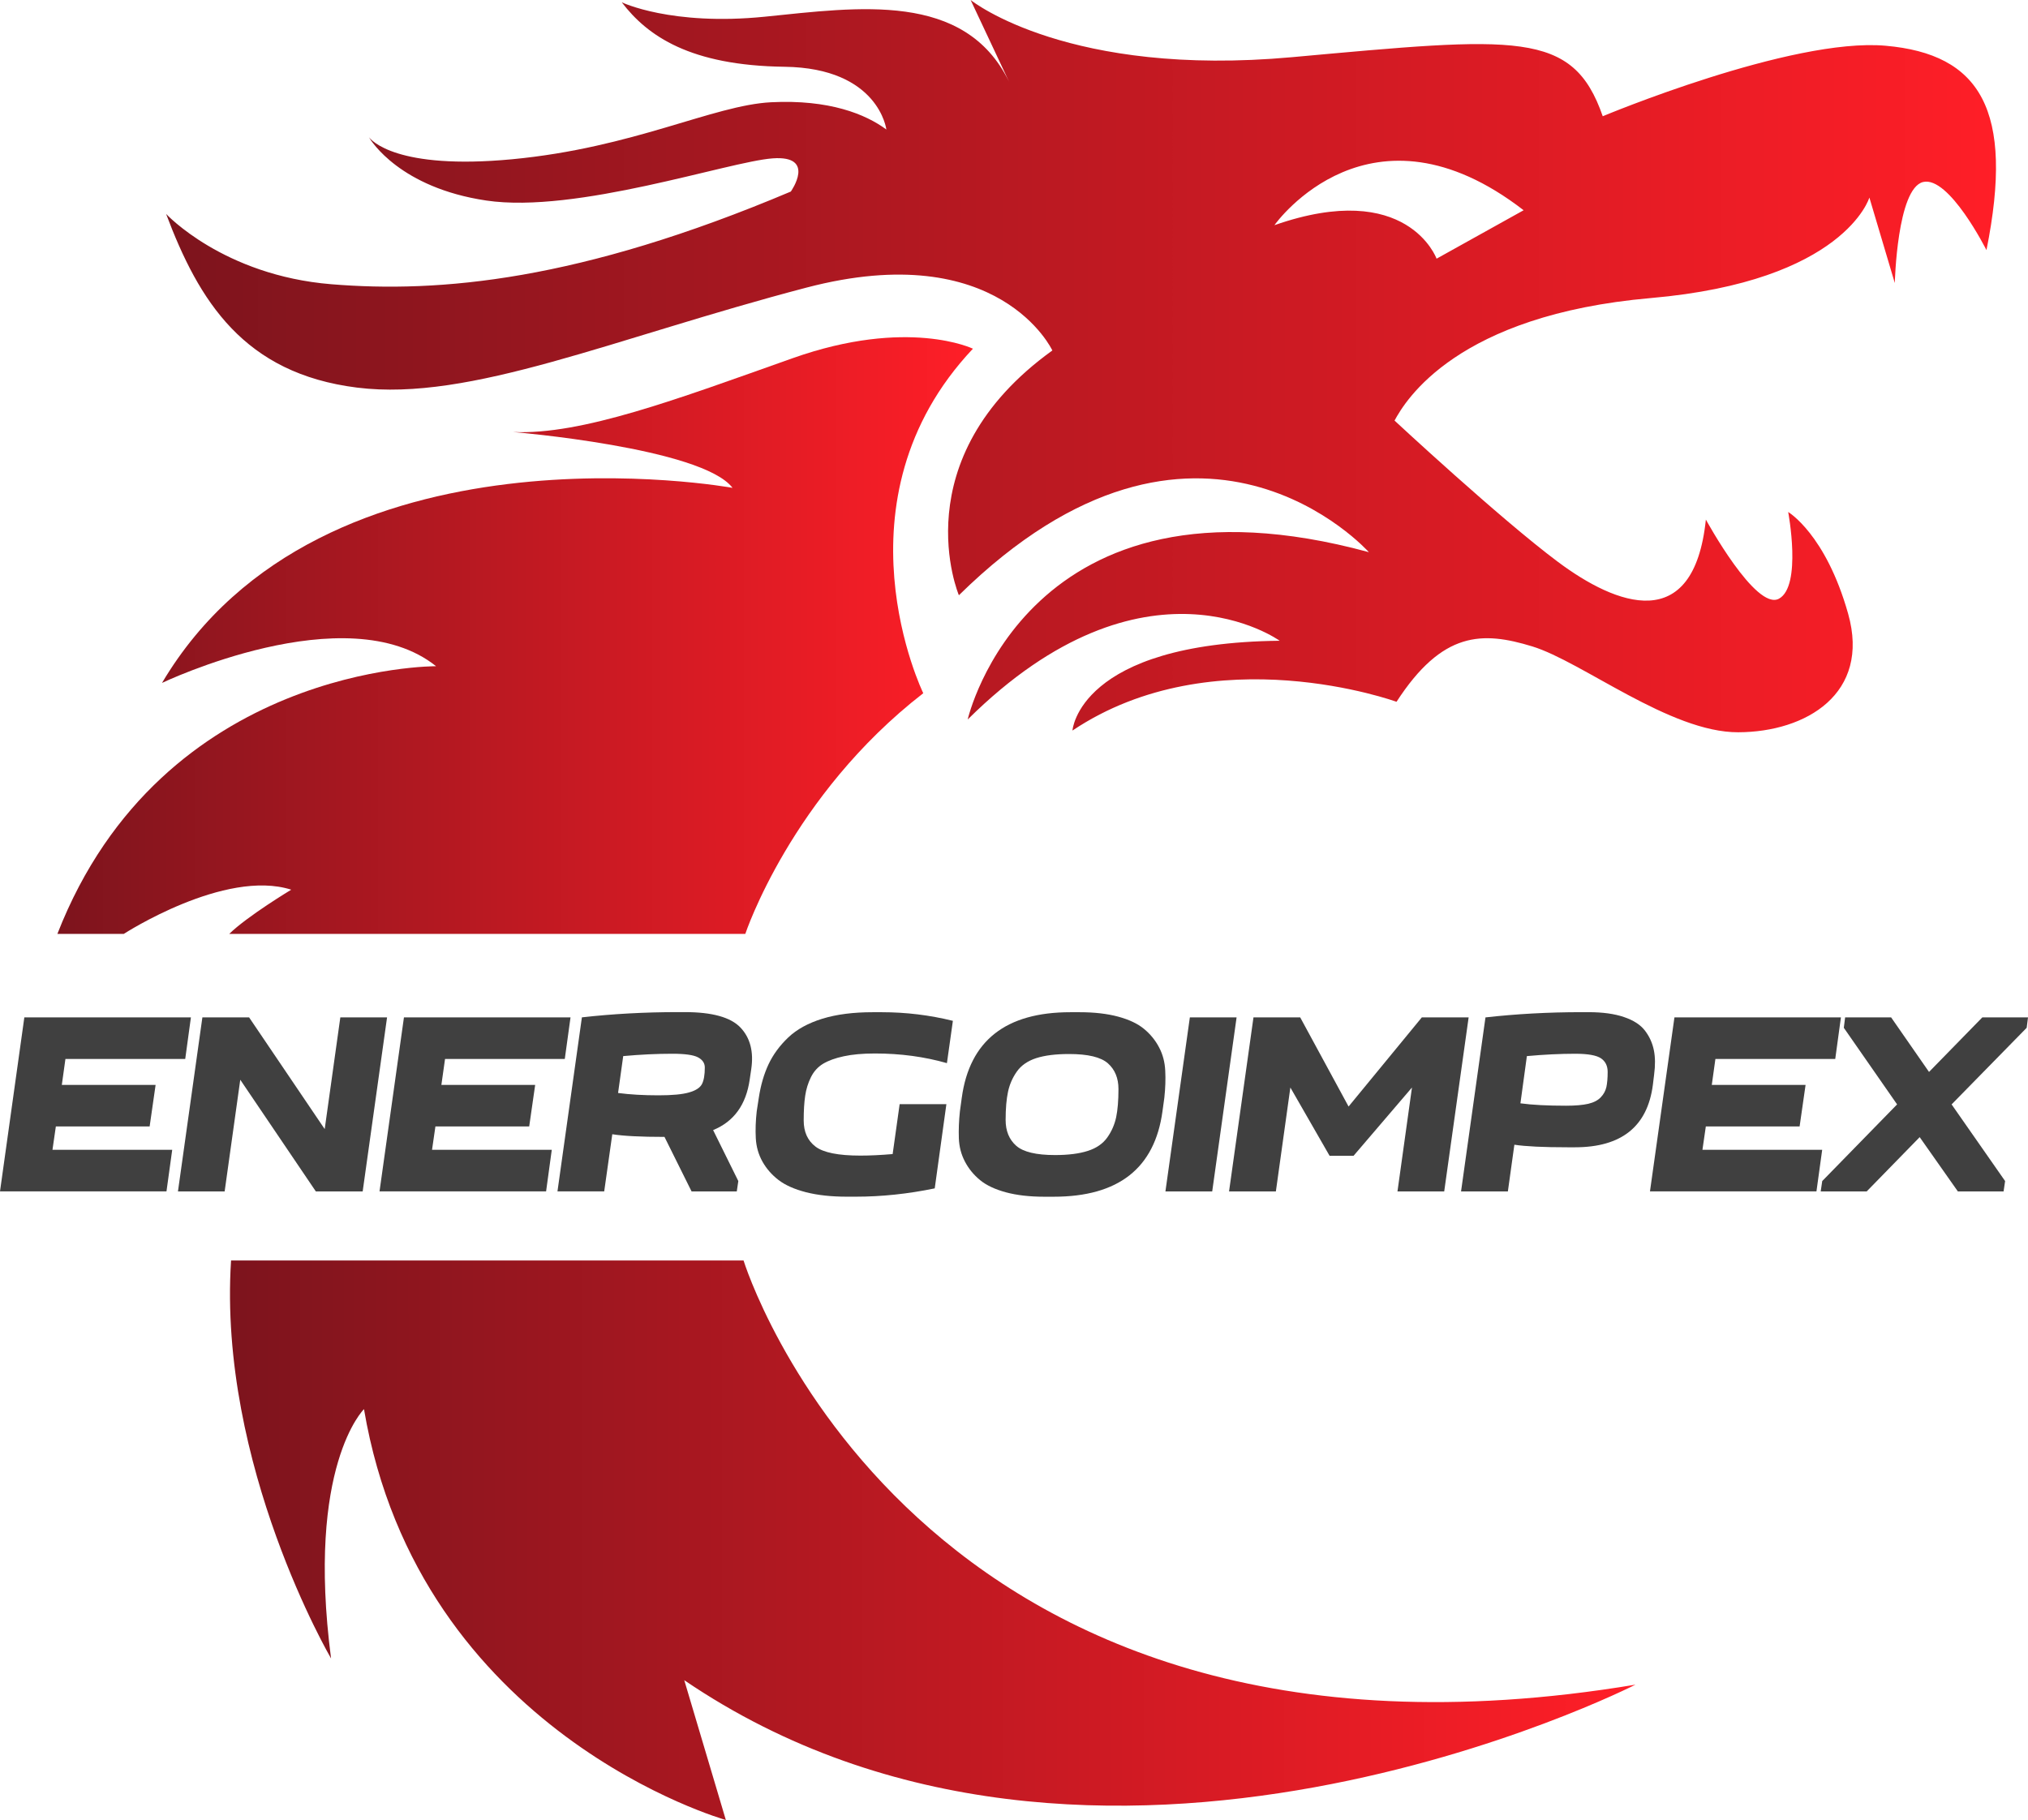
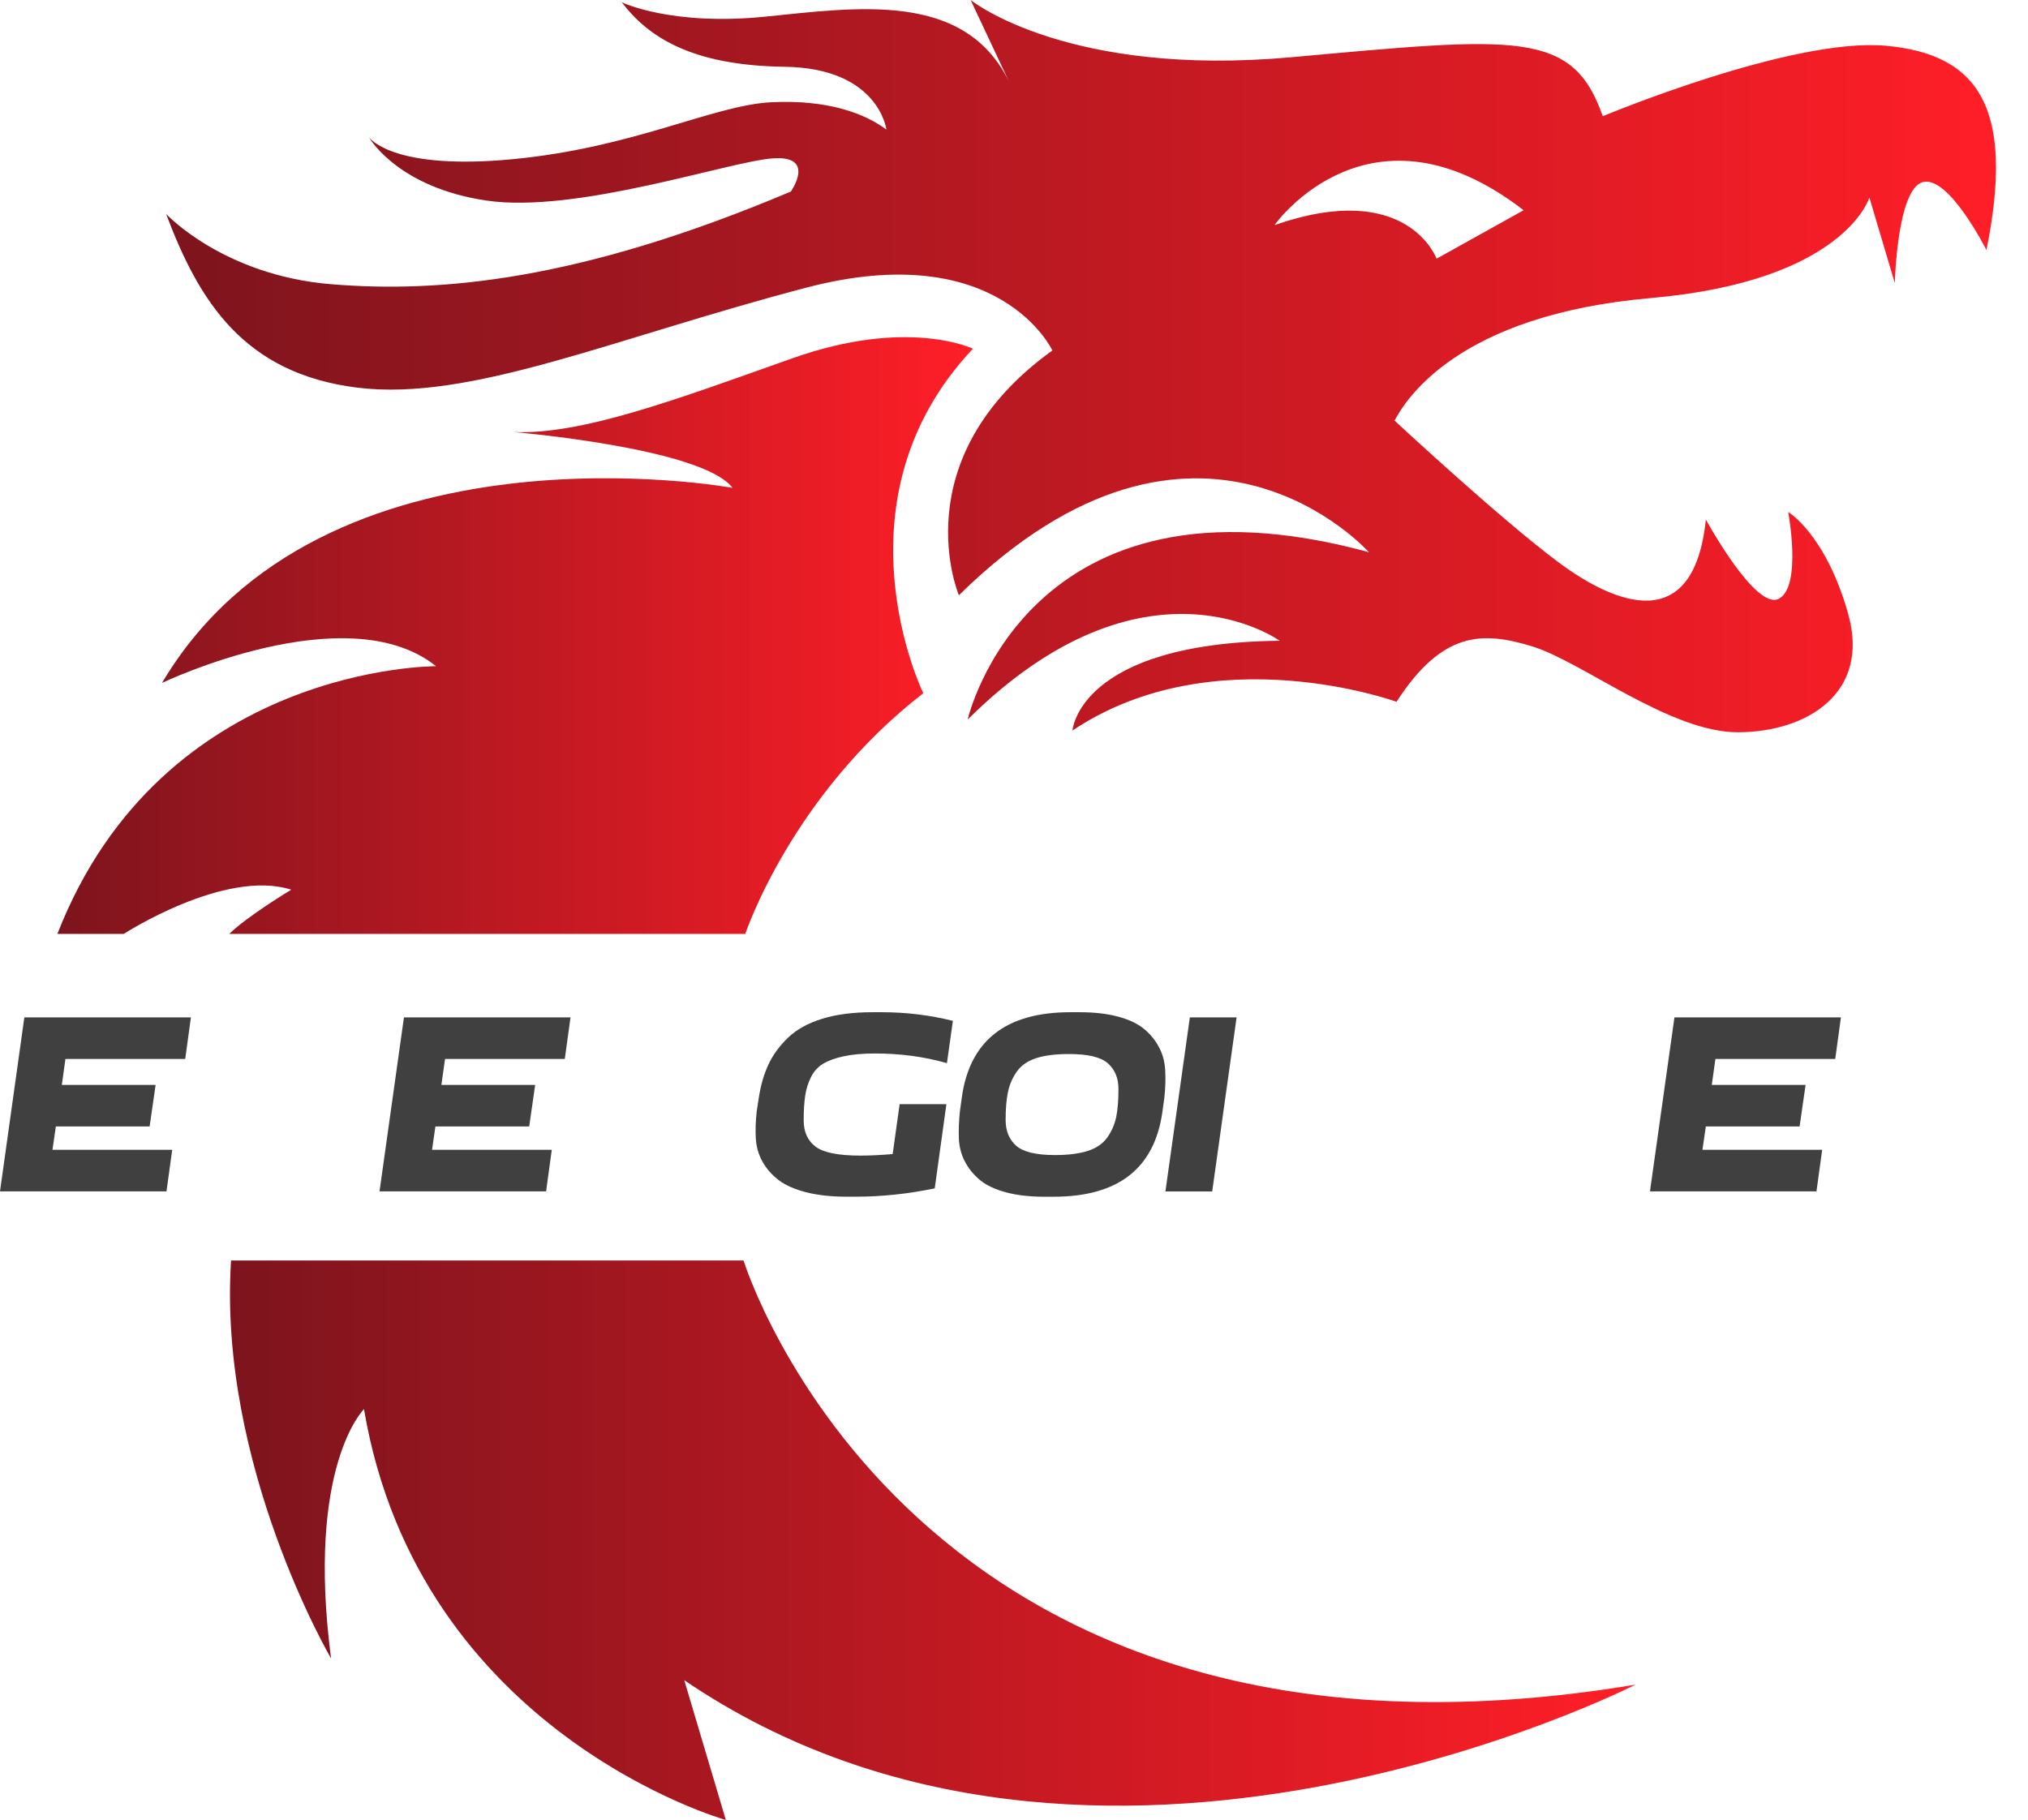
<svg xmlns="http://www.w3.org/2000/svg" id="_Слой_1" data-name="Слой 1" viewBox="0 0 449.13 403.14">
  <defs>
    <style> .cls-1 { fill: none; } .cls-2 { fill: url(#_Безымянный_градиент); } .cls-2, .cls-3, .cls-4 { fill-rule: evenodd; } .cls-3 { fill: url(#_Безымянный_градиент_3); } .cls-4 { fill: url(#_Безымянный_градиент_2); } .cls-5 { isolation: isolate; opacity: .75; } </style>
    <linearGradient id="_Безымянный_градиент" data-name="Безымянный градиент" x1="36.79" y1="-260.64" x2="442.05" y2="-260.64" gradientTransform="translate(0 -179.54) scale(1 -1)" gradientUnits="userSpaceOnUse">
      <stop offset="0" stop-color="#7d141d" />
      <stop offset="1" stop-color="#ff1e27" />
    </linearGradient>
    <linearGradient id="_Безымянный_градиент_2" data-name="Безымянный градиент 2" x1="12.71" y1="-320.32" x2="215.47" y2="-320.32" gradientTransform="translate(0 -179.54) scale(1 -1)" gradientUnits="userSpaceOnUse">
      <stop offset="0" stop-color="#7d141d" />
      <stop offset="1" stop-color="#ff1e27" />
    </linearGradient>
    <linearGradient id="_Безымянный_градиент_3" data-name="Безымянный градиент 3" x1="50.94" y1="-520.71" x2="362.2" y2="-520.71" gradientTransform="translate(0 -179.54) scale(1 -1)" gradientUnits="userSpaceOnUse">
      <stop offset="0" stop-color="#7d141d" />
      <stop offset="1" stop-color="#ff1e27" />
    </linearGradient>
  </defs>
  <g id="_Слой_1-2" data-name="Слой 1">
    <g>
      <path class="cls-5" d="m5.39,225.36h36.89l-1.26,9.21H14.49l-.8,5.75h20.77l-1.32,9.19H12.37l-.75,5.18h26.52l-1.27,9.21H0l5.39-38.54Z" />
-       <path class="cls-5" d="m44.82,225.36h10.35l16.74,24.74,3.46-24.74h10.35l-5.4,38.55h-10.37l-16.74-24.74-3.46,24.74h-10.34l5.41-38.55Z" />
      <path class="cls-5" d="m89.46,225.36h36.89l-1.27,9.21h-26.52l-.81,5.75h20.77l-1.32,9.19h-20.77l-.75,5.18h26.52l-1.26,9.21h-36.89l5.41-38.54Z" />
-       <path class="cls-5" d="m163.51,261.61l-.34,2.3h-10.01l-6-12.08c-5.29,0-9.14-.2-11.56-.59h0l-1.79,12.66h-10.35l5.41-38.55c6.82-.77,13.9-1.16,21.22-1.16h1.61c6.02,0,10.12,1.14,12.29,3.42,2.16,2.28,2.96,5.36,2.38,9.24h0l-.34,2.3c-.8,5.56-3.5,9.29-8.1,11.17h0l5.58,11.29Zm-14.62-28.2h0c-3.41,0-7.04.17-10.87.52h0l-1.14,8.17c2.64.35,5.63.52,8.96.52h0c3.03,0,5.29-.21,6.76-.64,1.48-.42,2.43-1.04,2.85-1.84.42-.8.64-2.03.64-3.68h0c0-.96-.5-1.71-1.5-2.25-.99-.53-2.89-.8-5.7-.8Z" />
      <path class="cls-5" d="m197.69,255.63l1.55-11.05h10.35l-2.58,18.65c-5.95,1.23-11.77,1.84-17.44,1.84h-2.07c-3.41,0-6.41-.33-8.98-.98-2.56-.66-4.6-1.56-6.1-2.71s-2.69-2.52-3.57-4.09c-.88-1.58-1.37-3.3-1.47-5.18s-.03-3.87.21-5.98h0l.46-2.98c.42-2.77,1.14-5.24,2.15-7.4,1.02-2.16,2.48-4.15,4.37-5.95,1.9-1.8,4.43-3.19,7.58-4.16,3.14-.96,6.84-1.43,11.1-1.43h2.07c5.34,0,10.57.64,15.71,1.91h0l-1.32,9.37c-4.96-1.42-10.27-2.14-15.94-2.14h0c-2.73,0-5.03.21-6.91.62-1.88.4-3.41.96-4.58,1.66-1.16.71-2.06,1.7-2.69,2.98-.64,1.29-1.06,2.67-1.27,4.12-.22,1.46-.33,3.28-.33,5.46h0c0,2.53.87,4.46,2.62,5.79s5.06,1.99,9.93,1.99h0c2.12,0,4.5-.11,7.15-.34h0Z" />
      <path class="cls-5" d="m212.59,246.13h0l.41-2.98c1.73-12.63,9.74-18.94,24.04-18.94h2.07c3.26,0,6.1.33,8.52.98,2.41.65,4.32,1.55,5.72,2.71,1.4,1.15,2.52,2.52,3.34,4.09.83,1.56,1.28,3.29,1.37,5.17.1,1.88.03,3.88-.2,6h0l-.41,2.98c-1.72,12.63-9.75,18.94-24.11,18.94h-2.07c-3.26,0-6.1-.33-8.51-.98-2.42-.66-4.33-1.56-5.72-2.71-1.4-1.15-2.52-2.52-3.34-4.09-.83-1.58-1.28-3.3-1.35-5.18-.06-1.89.01-3.89.24-5.99Zm10.12,1.95h0c0,2.42.78,4.32,2.33,5.7,1.55,1.38,4.42,2.07,8.61,2.07h0c2.96,0,5.38-.31,7.29-.93,1.89-.61,3.32-1.6,4.29-2.97.96-1.36,1.61-2.85,1.96-4.48.34-1.63.51-3.71.51-6.24h0c0-2.41-.78-4.31-2.33-5.69s-4.42-2.07-8.59-2.07h0c-2.96,0-5.38.3-7.29.91-1.9.62-3.33,1.61-4.29,2.97-.96,1.36-1.61,2.85-1.96,4.48-.35,1.64-.53,3.72-.53,6.25Z" />
      <path class="cls-5" d="m258.1,263.91l5.41-38.55h10.35l-5.4,38.55h-10.36Z" />
-       <path class="cls-5" d="m312.7,240.89l-12.94,15.13h-5.3l-8.69-15.13-3.21,23.02h-10.37l5.41-38.55h10.35l10.71,19.74,16.22-19.74h10.37l-5.41,38.55h-10.35l3.21-23.02Z" />
-       <path class="cls-5" d="m366.33,238.01h0l-.28,2.31c-1.2,9.2-6.95,13.81-17.26,13.81h-1.61c-5.41,0-9.35-.19-11.8-.57h0l-1.44,10.35h-10.37l5.41-38.55c6.83-.77,13.91-1.16,21.24-1.16h1.61c3.11,0,5.72.36,7.82,1.08,2.11.71,3.66,1.71,4.66,3.02.99,1.3,1.64,2.74,1.96,4.32.32,1.56.33,3.36.06,5.39Zm-19.49,6.91h0c2.03,0,3.66-.14,4.89-.42,1.23-.29,2.16-.78,2.79-1.45.63-.66,1.04-1.42,1.24-2.27.18-.85.28-1.96.28-3.34h0c0-1.34-.49-2.34-1.48-3.02-1-.67-2.9-1.01-5.7-1.01h0c-3.3,0-6.87.17-10.71.52h0l-1.43,10.46c2.63.36,6.01.53,10.12.53Z" />
      <path class="cls-5" d="m370.83,225.36h36.87l-1.26,9.21h-26.54l-.8,5.75h20.77l-1.32,9.19h-20.77l-.75,5.18h26.52l-1.27,9.21h-36.87l5.42-38.54Z" />
-       <path class="cls-5" d="m403.22,263.91l.34-2.3,16.58-16.98-11.8-16.97.29-2.3h10.19l8.39,12.08,11.8-12.08h10.12l-.29,2.3-16.63,16.97,11.85,16.98-.34,2.3h-10.12l-8.46-12.03-11.74,12.03h-10.18Z" />
    </g>
  </g>
  <g id="_Слой_2" data-name="Слой 2">
    <path class="cls-2" d="m417.58,10.13c-20.92-1.85-62.63,15.62-62.63,15.62-6.64-19.16-18.96-17.6-68.86-13.08C236.87,17.13,215.54.46,214.96,0l8.49,18.06C213.63-1.97,190.1,1.61,169.37,3.7c-20.73,2.09-31.67-3.19-31.67-3.19,5.71,7.49,15.17,14.01,36.05,14.28,20.89.28,22.55,13.9,22.55,13.9-4.59-3.4-12.67-6.69-25.53-6.04-12.86.66-30.41,10.08-57.39,12.63-25.54,2.4-31.17-4.2-31.7-4.92.51.88,6.96,11.23,26.02,14.06,19.92,2.96,53.64-8.62,63.41-9.34,9.77-.72,4.03,7.35,4.03,7.35-46.91,19.83-77.81,22.49-101.76,20.53-23.95-1.95-36.59-15.57-36.59-15.57,7.26,19.31,17.19,35.34,42.31,38.47,25.11,3.13,56.71-10.93,99.49-22.15s54.47,13.92,54.47,13.92c-33.48,24.1-20.7,54.22-20.7,54.22,52.96-52.05,90.8-9.54,90.8-9.54-75.71-20.64-88.85,37.06-88.85,37.06,39.31-38.98,69.09-17.44,69.09-17.44-44.57.5-45.89,19.89-45.89,19.89,31.45-21.05,71.77-6.37,71.77-6.37,10.17-15.7,19.03-15.64,30.06-12.27,11.04,3.38,30.54,19.07,45.6,19.02,15.07-.04,29.34-8.57,24.36-26.24-4.97-17.66-13.28-22.55-13.28-22.55,0,0,3.09,16.4-2.04,19.2-5.12,2.8-16.19-17.52-16.19-17.52-2.69,25.74-19.9,18.97-32.76,9.37s-36.19-31.3-36.19-31.3c2.43-4.51,13.81-23.39,56.76-27.14,42.96-3.75,48.4-22.26,48.4-22.26l5.63,18.93s.5-20.93,6.25-22.37c5.76-1.43,14.05,15.08,14.05,15.08,6.25-31.11-1.42-43.43-22.35-45.27Zm-99.43,47.17s-6.42-17.74-35.91-7.42c.44-.63,21.31-29.5,55.19-3.31l-19.28,10.73Z" />
    <path class="cls-4" d="m204.47,153.55s-20.77-42.62,11-76.31c0,0-14.38-6.96-39.95,2.11-25.58,9.07-46.71,17.05-61.92,16.34,0,0,41.88,3.49,48.63,12.37,0,0-90.89-16.63-126.35,43.21,0,0,40.89-19.55,60.7-3.7,0,0-60.59-.39-83.87,59.29h14.71s22.35-14.48,37.08-9.79c0,0-9.69,5.84-13.73,9.79h114.29s10.13-30.61,39.41-53.31Z" />
    <path class="cls-3" d="m51.17,279.2h113.5s37.01,120.69,197.53,93.96c0,0-119.58,60.98-210.66-.99l9.21,30.97s-67.95-19.1-80.14-91.01c0,0-12.85,12.56-7.29,55.23.01,0-25.06-42.79-22.15-88.16Z" />
    <path class="cls-1" d="m337.43,46.57l-19.28,10.73s-6.42-17.74-35.91-7.42c.44-.63,21.31-29.5,55.19-3.31Z" />
  </g>
</svg>